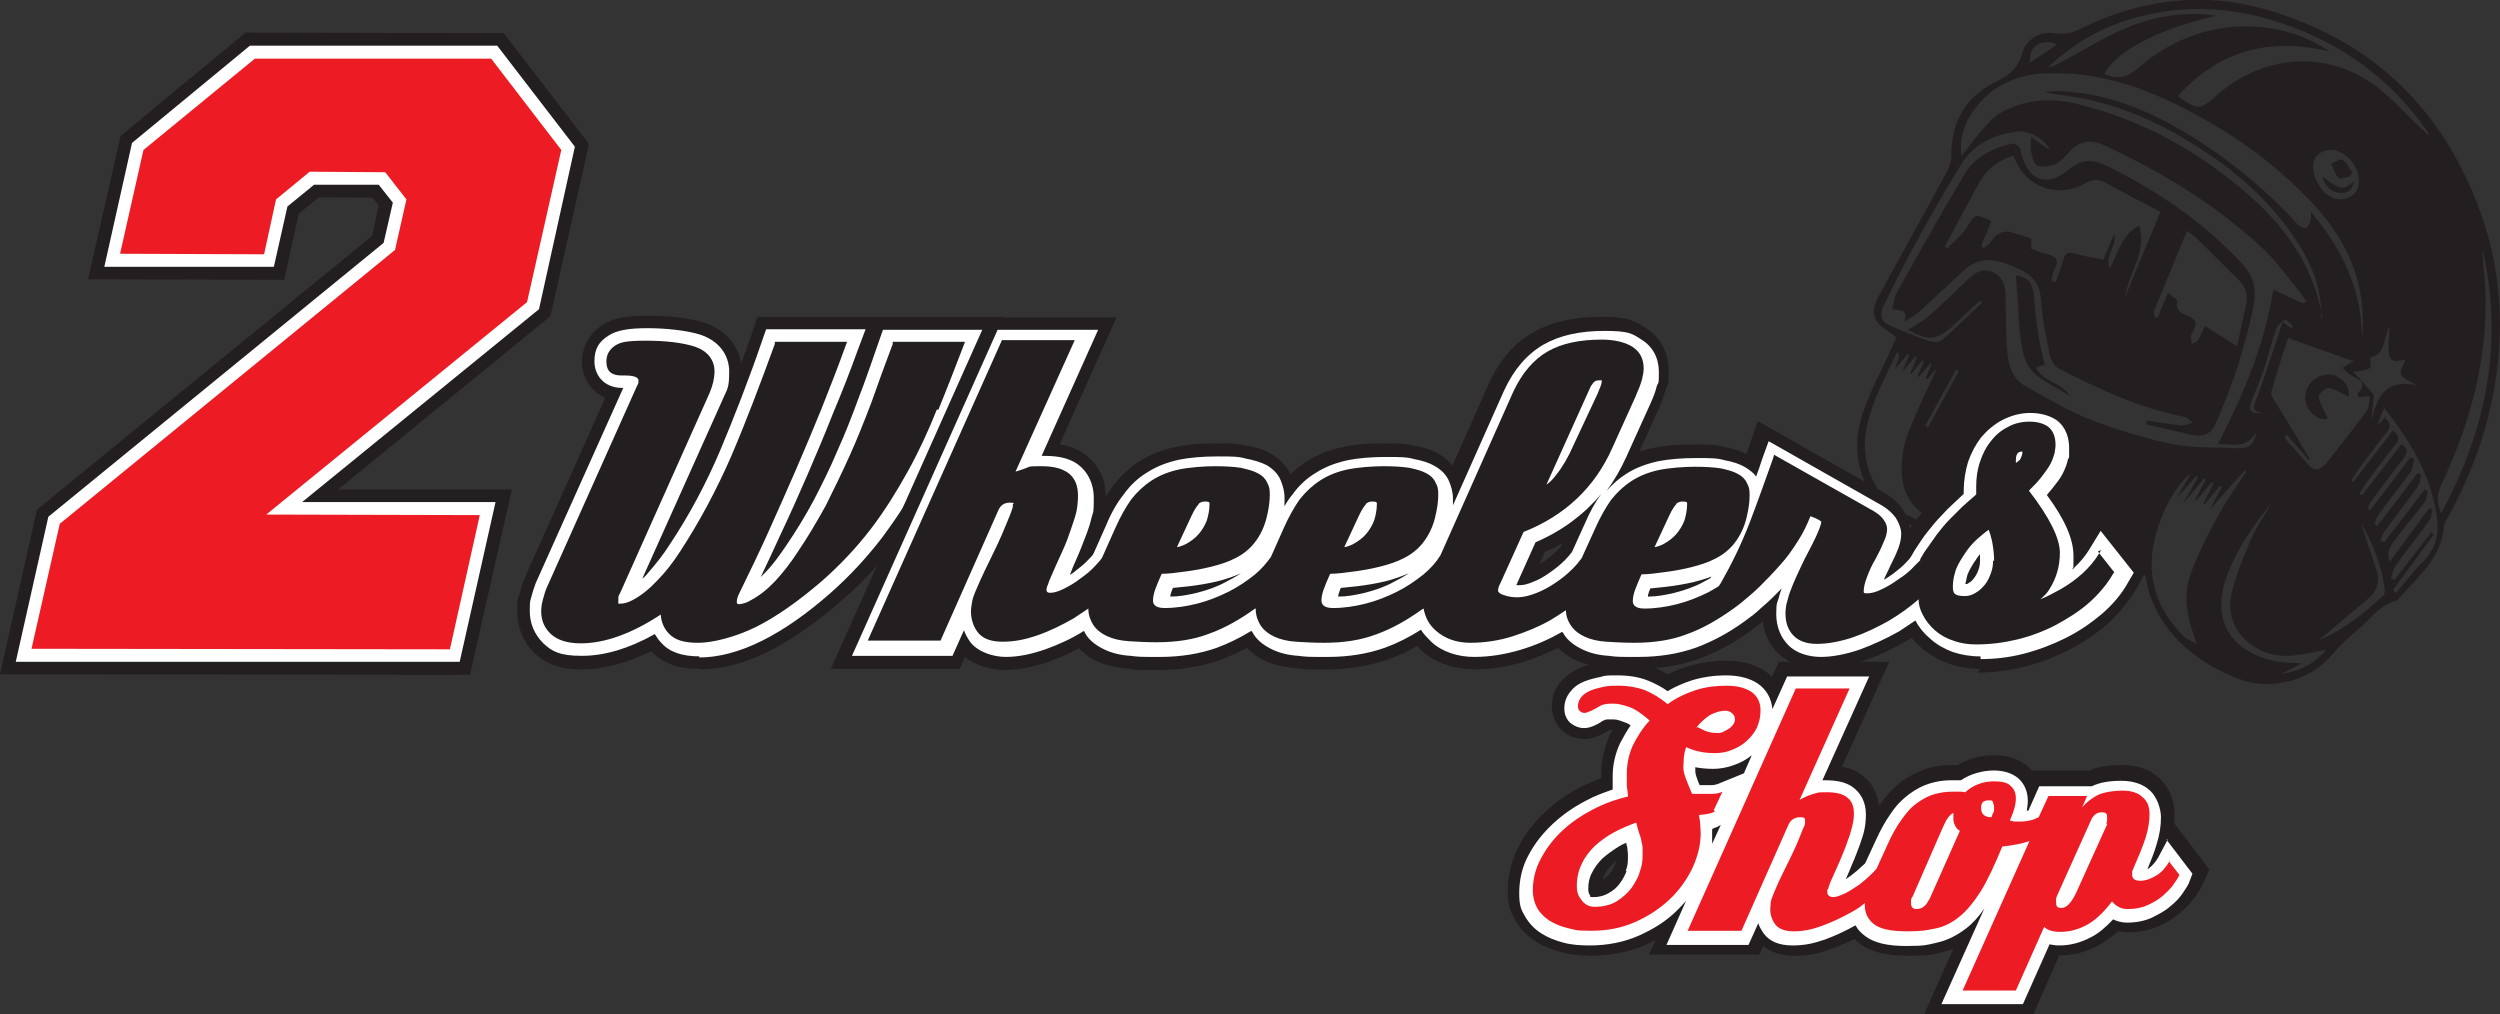
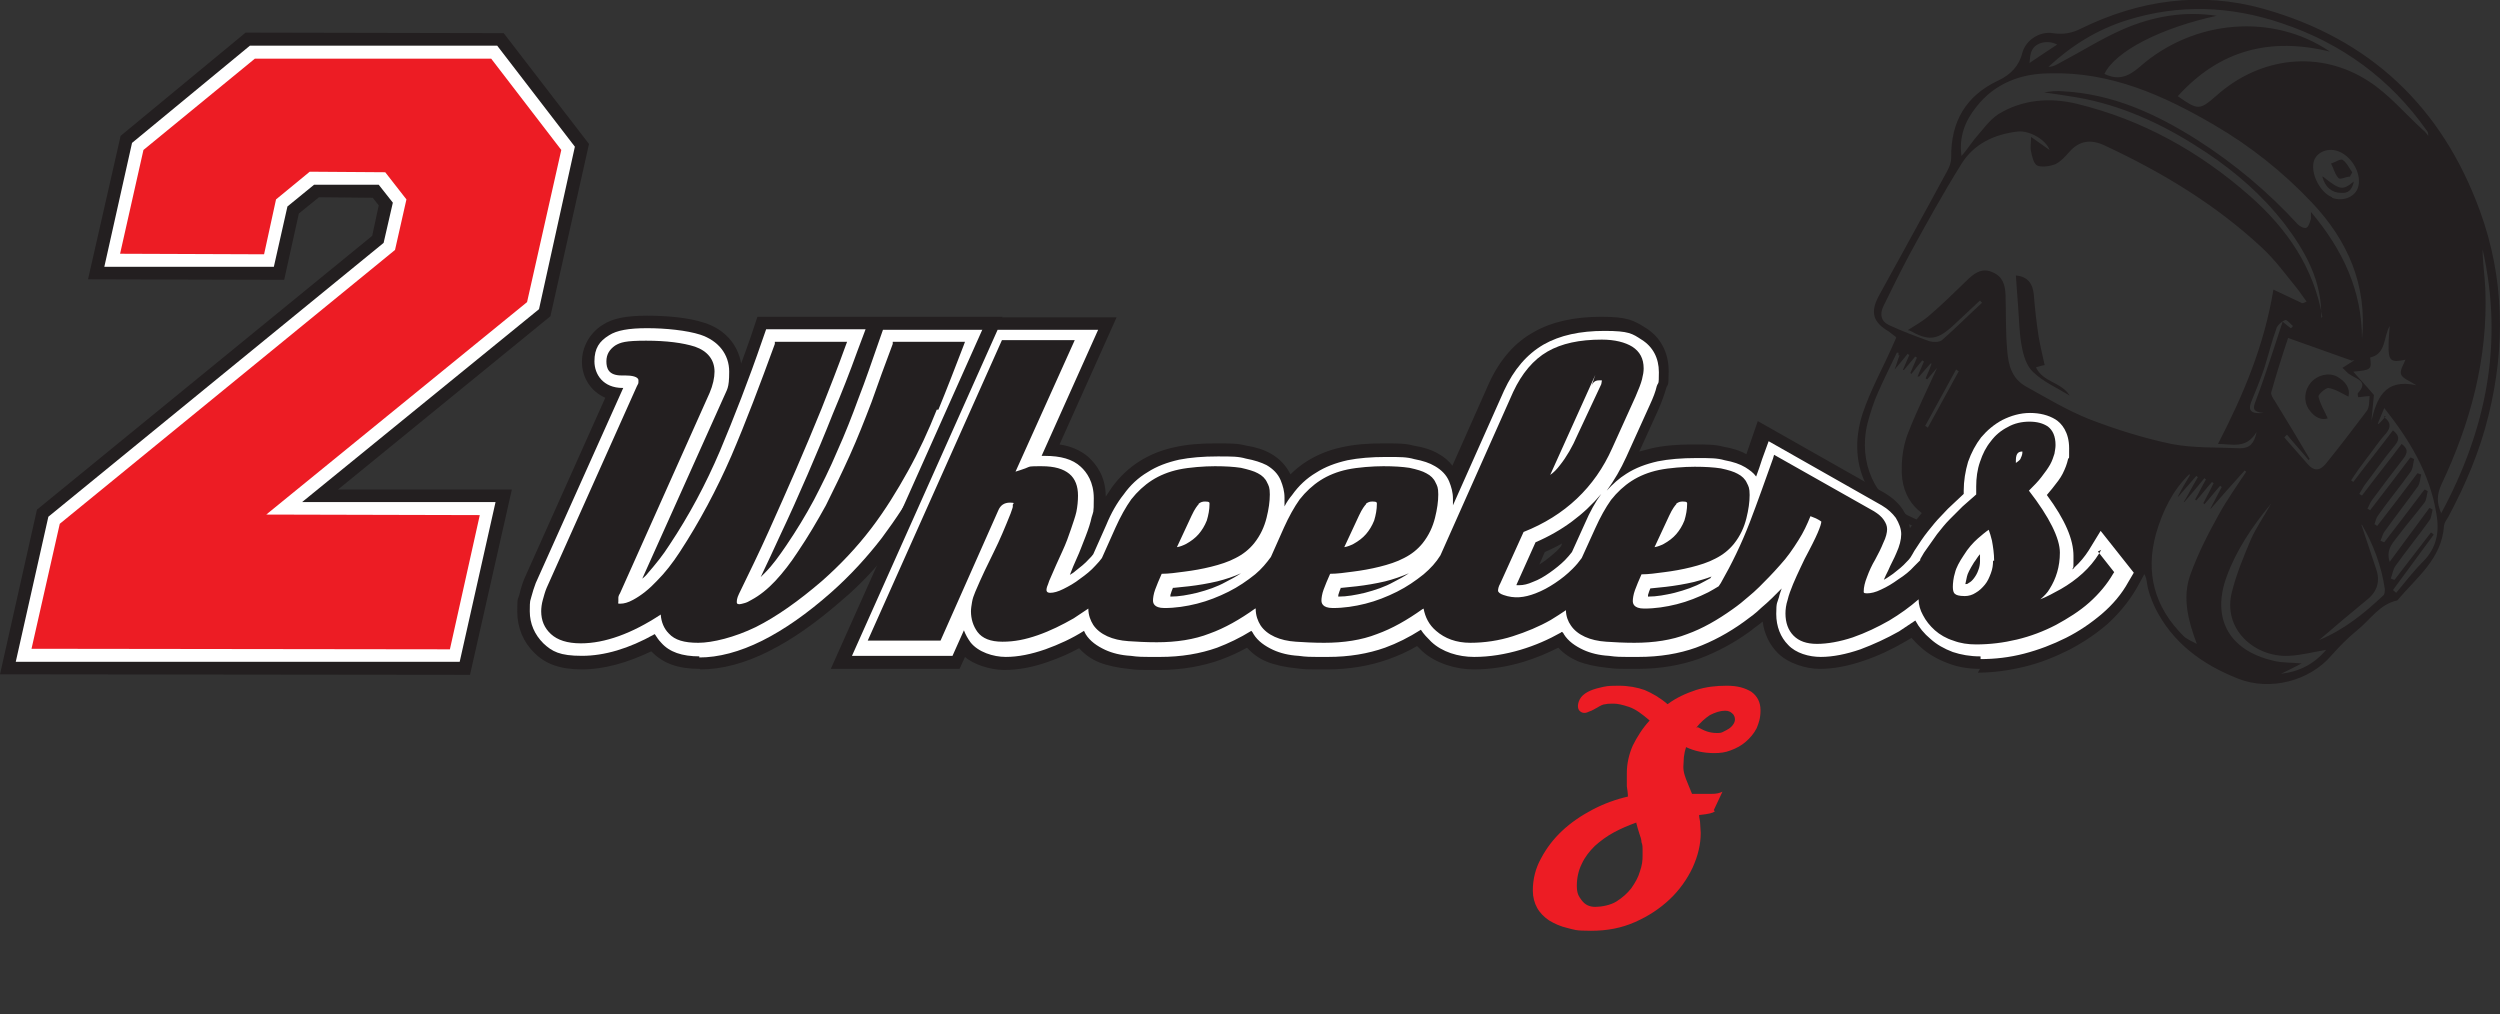
<svg xmlns="http://www.w3.org/2000/svg" id="Layer_1" version="1.1" viewBox="0 0 460.1 186.7">
  <rect x="0" y="0" width="460.1" height="186.7" fill="#333333" stroke="none" />
  <defs>
    <style>
      .st0, .st1 {
        fill: #231f20;
      }

      .st1 {
        fill-rule: evenodd;
      }

      .st2 {
        fill: #ed1c24;
      }

      .st3 {
        fill: #fff;
      }
    </style>
  </defs>
  <g>
    <path class="st1" d="M348.9,62c-.5-.4-.9-.7-1.3-1-2.9-1.7-3.4-3.5-1.9-6.4,4.2-7.7,8.5-15.4,12.7-23.2.4-.7.7-1.6.7-2.4-.1-6.6,2.7-11.4,8.7-14.2,2.3-1.1,3.8-2.7,4.4-5.1.6-2.3,3.2-4,5.6-3.6,1.9.3,3.6,0,5.3-.9,10.7-5.2,21.9-6.8,33.4-3.6,19.6,5.5,32.9,18,39.9,37.2,4.5,12.3,4.7,25,1.6,37.6-1.6,6.6-4.2,12.7-7.4,18.7-.3.5-.7,1-.8,1.6-.4,6.2-5.1,9.6-8.6,13.8-3.3.7-5,3.6-7.4,5.5-1.7,1.4-3.3,3-4.7,4.6-4.1,4.8-11.4,6.6-17.2,4.3-6.6-2.6-12.1-6.6-15.3-13.1-.7-1.5-1.3-3.1-1.5-4.7-.2-1.7-1.2-2.5-2.6-3.1-4.7-2.2-9.8-2.8-14.9-3.3-7.1-.8-14.3-1.2-21.3-2.6-12.2-2.6-16.7-12.2-13.5-22,1.5-4.5,3.9-8.7,5.8-13.1.1-.2.2-.5.4-.9h-.1ZM351.2,60.7c1.1-.7,2.5-1.5,3.6-2.4,2.6-2.2,5-4.6,7.5-7,1.3-1.2,2.6-2,4.4-1.2,1.9.8,2.3,2.3,2.4,4.1.1,3.4,0,6.8.3,10.2.2,2.7.8,5.2,3.4,6.7,3.8,2.1,7.6,4.4,11.6,6,4.9,1.9,10,3.5,15.2,4.6,4.1.8,8.5.6,12.7.8,1.7,0,2.6-.9,3-3-1.9,3.2-4.5,2.2-7.1,2.2,4.7-9.1,8.5-18.1,10.2-28.4,1.9.9,3.6,1.7,5.3,2.5.3,0,.5-.2.8-.3-.5-.7-1-1.4-1.5-2.1-2.2-2.7-4.2-5.5-6.8-7.9-8.5-7.9-18.3-13.8-28.8-18.7-2.5-1.2-4.7-1-6.6,1.2-.7.8-1.5,1.7-2.5,2.2-1,.4-2.4.6-3.3.3-.7-.3-1-1.6-1.2-2.6-.2-.7,0-1.5,0-2.7,1.3.9,2.4,1.7,3.4,2.4-.6-1.8-3.6-3.6-5.8-3.4-4.4.5-8.2,2.3-10.5,6.1-3.3,5.3-6.4,10.9-9.4,16.4-1.7,3.2-3.3,6.4-4.9,9.7-.7,1.5-.4,2.8,1.2,3.5,2.4,1.1,4.8,2,7.3,2.9.7.2,1.8.2,2.3-.2,2.5-2.2,4.9-4.6,7.4-6.9-.1,0-.3-.3-.4-.4-1.6,1.5-3.1,2.9-4.7,4.4-3.2,3-4.7,3.1-8.3,1.1h-.2ZM427.2,58.5c.2-6.8-3-12.4-6.9-17.5-4-5.1-8.8-9.3-14.2-12.9-6.9-4.6-14.2-8.2-22.4-9.9-2.5-.5-5-.8-7.5-1.2,1.2-.2,2.4-.3,3.5-.2,9.1.5,17,4.1,24.6,8.9,6.9,4.4,13.1,9.6,18.6,15.6.4.4,1.2.8,1.6.6.4-.2.6-1,.8-1.6v-1.3c5.9,7,9.4,14.5,9.4,23.4,1-9.9-2.6-18.1-9.2-25.1-5.3-5.6-11.3-10.4-18-14.3-9.4-5.5-19.1-9.8-30.2-9.5-5.3,0-10.2,1.8-13.6,6.2-2.1,2.6-3.2,5.6-2.7,9,.9-1,1.6-2.1,2.4-3.1,1.4-1.6,2.7-3.5,4.4-4.6,4.4-2.7,9.5-3.1,14.4-1.9,12,2.9,22.6,8.8,31.9,17,6.8,6,11.7,13.1,13.3,22.2l-.2.2ZM408,2.9c-10.2,2.2-18.7,6.5-20.7,10.7,2.5,1.2,4.3.6,6.5-1.3,10-8.8,24.6-9.9,35-2.8-11-2.7-20.3-.3-28,8.2,3.7,2.6,4,2.6,7,0,8.1-7.3,19.2-8.6,28.2-2.7,3.7,2.4,6.6,5.9,9.9,8.9.4.3.7.7,1,1.1,0-.5-.1-.8-.3-1-6.7-9.5-15.6-16-26.6-19.7-9.4-3.2-18.9-3.6-28.5-.6-5.5,1.7-10.3,4.7-14.5,8.6.9,0,1.7-.5,2.4-.9,3.8-2,7.4-4.3,11.3-6,5.5-2.4,11.3-3.4,17.2-2.5h.1ZM432.9,66.4c-4-1.4-7.8-2.8-11.8-4.2-1.2,3.6-2.2,6.8-3.1,10-.1.4.3,1.1.6,1.5,2.2,3.6,4.4,7.2,6.5,10.8,0,0-.2,0-.2.2-1.3-1.6-2.7-3.1-4-4.7-.2.2-.3.3-.5.5,1.4,1.6,2.9,3.3,4.3,4.9,1.1,1.3,2.2,1.3,3.3,0,2.6-3.2,5.1-6.5,7.6-9.8.5-.7.4-1.8.5-2.7-.9,0-1.5.2-2.1.2,0,0-.2-.7,0-.8,1.9-2.1-.2-2.5-1.4-3.3-.6-.3-1-.9-1.5-1.3.6-.4,1.1-.7,2.2-1.4h-.4ZM349.4,64.9c-.1,0-.2,0-.3,0-1.2,2.5-2.4,4.9-3.5,7.4-.8,1.8-1.4,3.7-1.9,5.6-1.8,7.3,1.5,14,7.3,16.9,3.9,2,8,2.8,12.3,3.4,9,1.3,18.3.1,27.2,3.1-3.8-1.9-7.9-2.4-12-2.8-6.3-.6-12.6-.9-18.8-1.8-6.4-.9-9.9-4.8-9.7-10.6,0-2.2.4-4.5,1.2-6.5,1.6-4.1,3.6-8.1,5.3-11.9-.5.6-1.1,1.3-1.8,2.1,0,0-.2,0-.3-.2.4-.9.8-1.8,1.1-2.7,0,0-.2,0-.2,0-.7.8-1.4,1.6-2.1,2.4,0,0-.2,0-.3,0,.4-.9.8-1.9,1.2-2.8-.1,0-.2,0-.3-.2-.7.8-1.4,1.7-2,2.5,0,0-.2,0-.2-.2.4-.9.8-1.9,1.2-2.8,0,0-.2,0-.3-.2-.7.8-1.4,1.7-2.1,2.5,0,0-.1,0-.2,0,.4-.9.8-1.9,1.2-2.8,0,0-.2,0-.3-.2-.7.9-1.4,1.7-2.4,2.9.4-1.1.6-1.9.9-2.6h-.2ZM402.9,87.3c-3.1,3-4.9,6.8-6.1,10.9-2,7.2-.3,13.5,5,18.8.7.7,1.6,1,2.5,1.5-1.6-4.3-2.7-8.5-1.2-12.7,1.4-3.9,3.3-7.6,5.3-11.2,1.5-2.7,3.3-5.2,5-7.8,0,0-.2-.1-.3-.2-2.1,2.3-4.2,4.7-6.2,7h-.1c.7-1.3,1.4-2.7,2.1-4-.1,0-.2-.1-.3-.2-1,1.1-1.9,2.3-2.9,3.4,0,0-.1-.1-.2-.2.6-1.2,1.3-2.4,1.9-3.7-.1,0-.2-.1-.3-.2-1,1.1-1.9,2.3-2.9,3.4,0,0-.2-.1-.2-.2.7-1.2,1.3-2.5,2-3.7-.1,0-.2-.1-.3-.2-1.2,1.5-2.4,2.9-3.7,4.4h-.1c.9-1.5,1.7-3.1,2.6-4.6-.1,0-.2-.2-.3-.2-1.1,1.3-2.2,2.5-3.3,3.8h-.1c.7-1.4,1.5-2.7,2.2-3.9v-.2ZM438.8,76.8c1.2.9,1.3,1.8.3,3-1.3,1.4-2.3,3-3.5,4.5-1,1.3-2,2.7-2.9,4.1.1.1.3.2.4.3,2.4-3.2,4.9-6.3,7.3-9.5,1.1.9,1.3,1.6.4,2.7-2,2.4-3.8,5-5.7,7.5-.3.5-.6,1-.9,1.5.2.1.3.2.5.3,2.4-3.2,4.9-6.3,7.3-9.5,1.2.9,1.1,1.6.4,2.6-2,2.6-4,5.2-5.9,7.8-.3.4-.5,1-.8,1.5.2.1.3.2.5.3,2.5-3.2,4.9-6.4,7.4-9.7.2,0,.5.2.7.3-.2.8-.2,1.8-.7,2.4-1.9,2.7-4,5.2-5.9,7.9-.4.5-.5,1.1-.7,1.7.2,0,.3.2.5.3,2.5-3.2,5-6.5,7.4-9.7.2,0,.4.2.7.2-.2.8-.2,1.6-.6,2.2-2,2.8-4.2,5.6-6.2,8.4-.3.4-.4,1-.7,1.6.2.1.4.2.7.3,2.5-3.2,4.9-6.4,7.4-9.7.2,0,.4.2.6.3-.2.7-.2,1.6-.6,2.1-1.5,2-3.1,3.8-4.6,5.8-1,1.4-2.6,2.7-1.8,5.1,2.4-3.3,4.9-6.6,7.3-9.9.2,0,.4.2.6.3-.2.7-.2,1.5-.6,2-2,2.8-4.2,5.5-6.2,8.3-.5.7-.6,1.6-.9,2.4.2,0,.4.2.7.2,2.2-2.9,4.5-5.8,6.7-8.7.2.1.3.2.5.4-2.5,3.4-5,6.8-7.5,10.2.2.2.4.3.6.5,1.6-1.9,3.1-3.9,4.9-5.7,2.5-2.5,3.1-5.4,2.5-8.8-1.2-7.5-5-13.7-9.6-19.5-.5,1.1-.8,2-1.2,2.9,0,0,.1,0,.2,0,.4-.4.8-.8,1.3-1.4h-.3ZM449.2,94.6c8.4-15.5,11.6-31.5,7.7-48.7,0,2.4.4,4.9.5,7.3.5,12.7-2.7,24.6-8.1,36-.8,1.8-.9,3.3,0,5.3h-.1ZM417.8,92.9c-3.3,4-6.2,8.3-8,13.2-2.7,7.3,0,13.5,8.6,15.5,1.5.4,3.1.3,5.2.5-1.6.8-2.7,1.4-3.8,1.9,3.4-.4,6.1-1.8,8.3-4.4-2.4.4-4.6,1-6.9,1.1-6.2.3-12.3-4.9-10.4-11.9.8-3.2,2.1-6.3,3.4-9.4,1-2.3,2.5-4.4,3.7-6.6h-.1ZM436.4,77.6c1-4.2,2.4-8,8.3-6.7-1.2-.8-2.5-1.2-2.8-2-.3-.7.5-1.9.8-2.7-2.7.6-3.2.2-3.1-2.8,0-1.1.1-2.1.2-3.4-1.2,2.1-.6,5.1-3.6,5.8.3,2.2.2,2.3-3.1,2.6,1.1,1.3,2.3,2.5,3.8,4.3-.1,1.2-.3,3.1-.5,5.1v-.2ZM429.2,36.4c1.8.7,4,0,4.7-1.7.9-2.3-.8-5.7-3.4-6.8-1.9-.8-4,0-4.6,1.6-.8,2.2,1,5.9,3.3,6.8h0ZM434.6,96.6c.9,2.7,1.8,5.4,2.7,8.1.8,2.3.2,4.2-1.7,5.7-2.9,2.4-5.8,4.8-8.8,7.4,4.6-1.9,8.3-4.9,11.8-8.2.3-.2.3-.8.3-1.2-.6-4.2-2.1-8.2-4.2-11.8h0ZM421.6,60.4c.1,0,.3-.3.4-.4-.5-.4-1.1-1.2-1.4-1.1-.6.2-1.3.8-1.6,1.4-.9,2.5-1.5,5-2.3,7.5-.7,2.1-1.6,4.2-2.4,6.2-.6,1.6,0,2.2,2.3,2-2.2-.2-1.9-1-1.5-2.1,1-2.6,1.9-5.3,2.8-8,.7-2.1,1.4-4.3,2.2-6.7.7.6,1.1.9,1.5,1.2ZM373.5,11.6c1.6-1.1,3.3-2.2,5.1-3.4-1.7-.9-3.9-.4-4.6,1-.4.7-.4,1.6-.5,2.5h0ZM354.3,78.4c.2,0,.3.2.5.3,1.9-3.5,3.8-6.9,5.7-10.4-.2,0-.3-.2-.5-.3-1.9,3.5-3.8,6.9-5.7,10.4Z" />
-     <path class="st1" d="M395.1,77.4c2.2.3,4.4.7,6.5.9.6,0,1.2-.3,1.9-.5-.5-.4-1-1-1.6-1.1-8.2-1.6-15.6-5.1-22.9-8.8-.9-.4-1.6-1.8-1.8-2.8-.7-3.3-1.4-6.7-1.6-10.1-.3-4.1-3.1-5.2-6.2-6.4-2.9-1.1-5.6-1.1-8,1.2-2.7,2.5-5.4,5-8.1,7.5-.7.7-1.7,1.1-2.8,1.9.8-2.7-1.1-1.8-2.3-2.4.3-.9.4-1.9.8-2.8,2.9-5.2,5.8-10.3,8.7-15.4,1.2-2.1,2.5-4.2,3.7-6.3,2-3.5,5.4-5.1,9.1-5.9.4,0,1.3.7,1.4,1.2.9,5.3,4.6,7.2,8.7,3.7,3-2.5,5.1-1.8,7.9-.4,9.1,4.6,17.3,10.2,24.2,17.7,2,2.2,2.6,4.5,2.1,7.4-1.5,7.6-3.9,14.9-7,21.9-.8,1.8-2.1,2.6-4.1,2.2-2.9-.7-5.8-1.3-8.7-2,0-.2,0-.4.1-.7h0ZM370.6,28.7c-.4,0-.7.2-1.1.3-2.7,1.1-4.5,3-5.8,5.6-1.9,3.6-3.9,7.2-5.8,10.8.2,0,.3.2.5.3,1.2-1.3,2.7-2.4,3.6-3.9,1.5-2.4,1.4-2.6,4.5-1.1-.6,1.5-1.3,3-1.9,4.6.2,0,.4.3.5.4.4-.4,1-.7,1.3-1.2q1.6-2.6,4.4-1.6c1,.4,2,.6,3,1,0,.7,0,1.3.1,1.9,1,.4,2,.8,2.9,1,1.7.4,2.2,1.2,1.3,2.8-.3.6-.4,1.4-.6,2.1.3,0,.5.2.8.2.5-1.4,1.1-2.8,1.5-4.3.3-1,.8-1.3,1.9-1,1.7.5,3.4.8,5.4,1.2.7-1.6,1.3-3.2,2-4.7.5,2.2-1.8,4-.8,6.3,1.5-2.9,2.2-6.2,5.4-7.9,1.5,4.9-2,8.8-2.6,13.2,2.1-5.2,4.3-10.3,6.5-15.7-3.6-1.9-6.9-3.6-10.2-5.4-1.2-.7-2.2-.6-3.4,0-5.2,3.1-11.4.9-13.4-4.9h0ZM405.8,60c2.1,1.3,3.8,2.4,5.9,3.7.6-2.5,1-4.9,1.6-7.2.5-2,.1-3.6-1.3-5-2.6-2.5-5.1-5.1-7.7-7.6-.6-.6-1.3-1-1.8-1.4-2.1,5.1-4.1,9.9-6.1,14.8-.1.3.1.7.2,1.1h.5c.6-1.4,1.2-2.8,1.9-4.5.8.7,1.8,1.2,1.7,1.5-.4,1.7.8,2.3,1.9,2.7,1.6.6,1.8,1.5,1,2.9-.2.3-.4.7-.4,1.1s.1.8.2,1.2c.4-.2.9-.3,1.1-.7.5-.8.8-1.6,1.3-2.6h0Z" />
    <path class="st1" d="M371,50.7c2.2.2,3.1,1.5,3.3,3.5.2,2.6.5,5.2.9,7.8.3,1.7.7,3.4,1.1,5.2-.3,0-.8.2-1.6.4,1.3,2.8,4.7,2.7,6.2,5.2-2.3-1.4-4.8-2.5-6.7-4.3-1.2-1.1-1.8-3-2.1-4.7-.5-2.5-.5-5.1-.7-7.6-.1-1.8-.3-3.6-.4-5.5h0Z" />
    <path class="st1" d="M432.2,73c-1.2-.6-2.4-1.4-3.7-1.6-.5,0-1.9,1.2-1.8,1.6.3,1.4,1.1,2.6,1.7,4-1.2.4-2.5-.2-3.5-1.7s-.8-3.5.4-4.9c1.2-1.4,3.3-1.9,4.8-1.1,1.6.9,2.5,2.2,2.1,3.7Z" />
    <path class="st1" d="M432.5,32.5c-.7,0-1.8.6-2.1.3-.7-.7-.9-1.8-1.4-2.7.7-.2,1.7-.9,2.1-.7.8.5,1.2,1.5,1.8,2.3-.1.3-.3.5-.4.8h0Z" />
    <path class="st1" d="M427.5,32.5c3.2,2.5,3.6,2.6,5.7.9-.3,1.5-1,2.2-2.3,2.1-1.8,0-3-1.1-3.5-3h0Z" />
  </g>
  <g>
    <path class="st0" d="M128.8,123.1c-4,0-6.8-1-8.9-3.2h-.1c-4.4,2.1-8.7,3.3-12.7,3.3s-6.7-1-8.7-3c-2.1-2-3.2-4.7-3.2-7.6s.1-2.1.4-3.2c.2-.9.5-1.9.9-2.9l14.9-33.3c-2.8-1.2-4.3-3.9-4.3-6.6s1.4-5.3,3.8-6.8c1.8-1.2,4.3-1.7,8.2-1.7s7.8.4,10.5,1.3c3.8,1.2,6.2,4,6.8,7.5.6-1.6,1.2-3.3,1.8-5l1.2-3.6h45.1l-2.6,7.1c-1.5,3.9-3,7.9-4.6,11.9s-3.5,8-5.6,11.8c-2.1,3.9-4.5,7.6-7.2,11.2-2.8,3.7-6,7.2-9.7,10.3-4.6,4-9,7.1-13.2,9.2-4.5,2.3-8.8,3.4-12.7,3.4h0Z" />
    <path class="st3" d="M128.8,120.8c-3.3,0-5.6-.8-7.1-2.5-.5-.5-.8-1-1.2-1.6-4.8,2.7-9.3,4-13.4,4s-5.5-.8-7.1-2.3c-1.6-1.6-2.5-3.6-2.5-5.9s.1-1.8.3-2.7c.2-.8.5-1.7.8-2.5l16.1-35.9h-.1c-3.6,0-5.2-2.5-5.2-4.9s.9-3.7,2.7-4.8c1.4-.9,3.6-1.3,7-1.3s7.3.4,9.8,1.2c3.3,1.1,5.3,3.6,5.3,6.8s-.4,3.2-1.1,4.9l-14.9,33.2c.4-.3.8-.7,1.1-1.1,1.3-1.5,2.7-3.2,3.9-5.1,3.6-5.4,6.7-11.2,9.3-17.3,2.6-6.2,5.3-13.1,7.8-20.4l.7-2h18.3l-1.5,4c-1.4,3.9-2.9,7.7-4.5,11.5-1.5,3.8-3.1,7.6-4.7,11.3-1.6,3.7-3.3,7.5-5.1,11.3-1.1,2.4-2.3,5-3.5,7.5l.8-.8c1.4-1.4,2.6-3.1,3.9-5,1.9-2.8,3.6-5.6,5.1-8.4,1.5-2.9,3-5.9,4.3-9,1.4-3.1,2.7-6.4,3.9-9.7,1.3-3.3,2.5-6.9,3.8-10.6l.7-2h18.4l-1.5,4c-1.4,3.9-3,7.9-4.6,11.8-1.6,4-3.4,7.9-5.5,11.6-2,3.8-4.4,7.4-7,10.9-2.7,3.5-5.8,6.9-9.3,10-4.4,3.9-8.7,6.9-12.7,8.9-4.2,2.1-8.1,3.1-11.6,3.1v-.2Z" />
    <path class="st0" d="M172.7,75.4c1.6-3.9,3.1-7.8,4.6-11.7l.3-.8h-13.3v.4c-1.4,3.7-2.7,7.3-3.9,10.7-1.3,3.4-2.6,6.7-4,9.8-1.4,3.1-2.9,6.2-4.4,9.2-1.6,2.9-3.3,5.8-5.2,8.6-1.3,2-2.7,3.8-4.1,5.3-1.4,1.5-2.9,2.7-4.4,3.5-.5.3-.9.5-1.3.6-.4.1-.7.2-.9.2-.5,0-.5-.2-.5-.4s0-.7.4-1.5c1.9-3.9,3.8-7.8,5.5-11.6s3.4-7.6,5-11.3,3.2-7.5,4.7-11.2c1.5-3.8,3-7.6,4.4-11.5l.3-.8h-13.3v.4c-2.7,7.4-5.3,14.3-8,20.6-2.7,6.2-5.9,12.2-9.5,17.7-1.3,2-2.7,3.8-4.2,5.3-1.4,1.5-2.9,2.7-4.4,3.5-.9.5-1.7.7-2.3.7s-.4,0-.4-.4v-.7c0-.2.1-.5.3-.8l16.5-36.9c.6-1.4.9-2.8.9-3.9,0-2.2-1.3-3.8-3.6-4.6-2.2-.7-5.2-1.1-9-1.1s-4.7.3-5.7.9c-1,.7-1.6,1.6-1.6,2.9s.4,2.6,2.8,2.6h.7c1.1,0,2.4.2,2.4.9s0,.5-.3,1.1l-16.6,37.1c-.3.7-.5,1.5-.7,2.2s-.3,1.5-.3,2.1c0,1.7.6,3.1,1.8,4.2,1.2,1.1,3,1.7,5.5,1.7,4.4,0,9.4-1.8,14.7-5.3.1,1.4.6,2.6,1.5,3.5,1.1,1.2,2.8,1.7,5.4,1.7s6.7-1,10.6-2.9c3.8-1.9,7.9-4.8,12.2-8.5,3.4-3,6.4-6.2,9-9.6,2.6-3.4,4.8-7,6.8-10.6,2-3.6,3.8-7.5,5.3-11.3h.3Z" />
    <path class="st0" d="M364.4,123.1c-2,0-4-.3-5.8-1-1.9-.7-3.5-1.6-4.9-2.8-.7-.6-1.3-1.2-1.9-1.9-.4.2-.8.5-1.2.7-2.4,1.4-4.9,2.6-7.6,3.5-2.9,1-5.6,1.5-8.1,1.5s-5.8-1-7.7-2.9c-1.5-1.5-2.5-3.5-2.8-5.8-.7.6-1.5,1.1-2.2,1.7-3,2.2-6.2,3.9-9.4,5.1-3.3,1.2-7.2,1.9-11.4,1.9s-3.9,0-5.6-.2c-2-.2-3.9-.6-5.4-1.2-1.4-.6-2.6-1.4-3.6-2.5-2,1-4.1,1.9-6.4,2.6-3,.9-6,1.4-9.2,1.4s-7-1.1-9.5-3.4c-.3-.3-.6-.6-.9-.9-1.7,1-3.5,1.8-5.2,2.4-3.3,1.2-7.2,1.9-11.4,1.9s-3.9,0-5.6-.2c-2-.2-3.9-.6-5.4-1.2-1.5-.6-2.7-1.5-3.7-2.6-1.6.9-3.2,1.6-4.8,2.2-3.3,1.2-7.2,1.9-11.4,1.9s-3.9,0-5.6-.2c-2-.2-3.9-.6-5.4-1.2-1.5-.6-2.7-1.5-3.7-2.6-1.8,1-3.7,1.8-5.7,2.5-2.8,1-5.5,1.5-8.1,1.5s-5.8-1.1-7.2-2.4l-1,2.2h-23.7l28.9-64.7h23.7l-10.5,23.4c2.1.3,3.9,1.1,5.3,2.3,1.4,1.3,3.2,3.5,3.2,7.3.4-.6.8-1.2,1.2-1.8,1.4-1.9,3.1-3.5,5-4.7s4.1-2.1,6.5-2.6c2.2-.5,4.7-.7,7.5-.7s4.1,0,5.6.4c1.9.3,3.4.8,4.6,1.5,1.6.9,2.8,2.2,3.6,3.8.9-.9,1.9-1.7,3-2.4,1.9-1.2,4.1-2.1,6.5-2.6,2.2-.5,4.7-.7,7.5-.7s4.1,0,5.6.4c1.9.3,3.4.8,4.6,1.5,1.1.6,1.9,1.3,2.6,2.2l6.7-15.1c2-4.4,4.8-7.6,8.3-9.5,3.3-1.9,7.5-2.8,12.4-2.8s6,.7,8.1,2c2.8,1.7,4.3,4.6,4.3,8s-.2,2.1-.5,3.3c-.3,1-.7,2.2-1.4,3.8l-3.5,7.7c.7-.2,1.5-.4,2.3-.6,2.2-.5,4.7-.7,7.5-.7s4.1,0,5.6.4c1.7.3,3.1.7,4.3,1.4l2.1-6.1,23.3,13.2c1.5.9,2.6,1.9,3.4,3.1.7,1.1,1.1,2.2,1.3,3.4.3-.4.5-.7.8-1,.8-1.1,1.6-2.1,2.5-3,.9-1,1.8-1.9,2.7-2.7.3-.2.5-.5.8-.7,0-1.9.4-3.8,1-5.6.7-2,1.6-3.8,2.8-5.3,1.3-1.6,2.8-2.8,4.6-3.8,1.9-1,4-1.5,6.2-1.5s4.3.5,6,1.6c1.3.9,3.6,3,3.6,7.3s0,1.6-.2,2.4c-.2,1.1-.6,2.2-1.3,3.4-.5.9-1.2,1.8-2,2.9,1.8,2.7,3.1,5.1,3.7,7.3l3-4.9,9.2,11.6-1.7,3.1c-1.4,2.4-3.2,4.6-5.4,6.6-2.1,1.8-4.5,3.4-7,4.7-2.6,1.3-5.3,2.4-8.2,3.1-2.9.7-5.8,1.1-8.6,1.1l.4-.7ZM283.3,103.9c.2-.1.4-.3.6-.4.9-.6,1.7-1.3,2.5-2,.3-.3.7-.7.9-1l.2-.5c-1,.6-2.1,1.1-3.2,1.6l-1,2.3h0Z" />
    <path class="st3" d="M364.4,120.8c-1.8,0-3.5-.3-5-.8-1.6-.6-3-1.4-4.1-2.4-1.2-1-2.1-2.1-2.8-3.4-1,.7-2,1.3-3,2-2.3,1.3-4.7,2.4-7.1,3.3-2.6.9-5.1,1.4-7.3,1.4s-4.6-.7-6-2.2c-1.4-1.4-2.2-3.4-2.2-5.7s.2-2,.5-3.1c.1-.5.3-1,.5-1.6-.6.6-1.2,1.2-1.7,1.7-.7.7-1.4,1.3-2.1,1.9-.9.9-2,1.7-3.1,2.5-2.9,2.1-5.9,3.7-8.9,4.8-3.1,1.1-6.6,1.7-10.6,1.7s-3.8,0-5.4-.2c-1.8-.1-3.4-.5-4.7-1.1-1.5-.7-2.8-1.6-3.6-2.9,0-.1-.2-.3-.3-.4,0,0-.2,0-.2.1-2.3,1.3-4.8,2.4-7.5,3.2s-5.6,1.3-8.5,1.3-5.9-.9-7.9-2.8c-.7-.7-1.4-1.4-1.9-2.2-2.2,1.4-4.4,2.5-6.6,3.3-3.1,1.1-6.6,1.7-10.5,1.7s-3.8,0-5.4-.2c-1.8-.1-3.4-.5-4.7-1.1-1.5-.7-2.8-1.6-3.6-2.9-.1-.2-.2-.4-.4-.6-2.1,1.3-4.2,2.3-6.3,3.1-3.1,1.1-6.6,1.7-10.5,1.7s-3.8,0-5.4-.2c-1.8-.1-3.4-.5-4.7-1.1-1.5-.7-2.8-1.6-3.6-2.9-.1-.2-.2-.4-.3-.6h0c-2.2,1.4-4.6,2.5-7.1,3.4-2.6.9-5,1.4-7.3,1.4s-5.1-.9-6.5-2.7c-.5-.7-.9-1.4-1.2-2.2l-2.1,4.7h-18.5l26.8-60h18.5l-10.4,23.2h.6c2.9,0,5.1.6,6.6,2,1.1,1,2.4,2.8,2.4,5.8s-.1,2.4-.4,3.5c-.2,1-.6,2.2-1.1,3.5-.5,1.2-1,2.7-1.7,4.2-.4.9-.8,1.8-1.2,2.9.3-.2.7-.4,1-.7.9-.7,1.8-1.4,2.5-2.2.3-.3.6-.6.8-.9l2.4-5.4c.9-2.2,2-4.1,3.2-5.6,1.2-1.7,2.7-3.1,4.4-4.1,1.7-1.1,3.6-1.8,5.8-2.3,2-.4,4.4-.6,7.1-.6s3.8,0,5.2.4c1.6.3,2.8.7,3.8,1.2,1.2.7,2.1,1.6,2.6,2.8.4,1,.7,2,.7,3.2v1.6c.4-.8.9-1.5,1.4-2.1,1.2-1.7,2.7-3.1,4.4-4.1,1.7-1.1,3.6-1.8,5.8-2.3,2-.4,4.4-.6,7.1-.6s3.8,0,5.2.4c1.6.3,2.8.7,3.8,1.3,1.2.7,2.1,1.6,2.6,2.8.4,1,.7,2,.7,3.2v1.2l9.4-21.1c1.8-3.9,4.2-6.7,7.3-8.5,3-1.7,6.7-2.5,11.2-2.5s5.1.5,6.8,1.6c2.1,1.3,3.2,3.4,3.2,6s-.1,1.7-.4,2.6c-.2.9-.6,2-1.3,3.5l-4.3,9.5c-1,2.2-2.2,4.3-3.6,6.2,1.1-1.2,2.3-2.3,3.6-3.1,1.7-1.1,3.6-1.8,5.8-2.3,2-.4,4.4-.6,7.1-.6s3.8,0,5.2.4c1.6.3,2.8.7,3.8,1.3.8.5,1.5,1,2,1.7.4-1.1.8-2.2,1.1-3.2l1.2-3.3,20.8,11.8c1.2.7,2,1.5,2.6,2.3.6,1,1,2,1,3s-.3,2.2-.9,3.5c-.4,1-1,2-1.5,3.2-.3.6-.6,1.2-.8,1.7.6-.3,1.1-.7,1.7-1.1.9-.7,1.8-1.4,2.5-2.2.3-.3.5-.5.7-.8h0c.3-.5.5-.8.7-1.2.9-1.4,1.7-2.6,2.5-3.6s1.6-2,2.4-2.8c.8-.9,1.7-1.8,2.6-2.6.5-.5,1-.9,1.6-1.5v-.6c0-1.8.3-3.6.8-5.3.6-1.7,1.4-3.2,2.4-4.5,1.1-1.3,2.4-2.4,3.9-3.2,1.6-.8,3.3-1.3,5.1-1.3s3.4.4,4.7,1.2c1.1.7,2.5,2.3,2.5,5.3s0,1.3-.2,2c-.2.9-.5,1.7-1,2.7-.4.8-1.1,1.7-1.9,2.7-.3.4-.7.8-1,1.2,3.4,4.6,4.9,8.2,4.9,11.2s0,1.7-.2,2.5c.2-.1.3-.3.4-.4,1-.9,1.9-2,2.6-3.1l2.2-3.6,6.1,7.7-1,1.7c-1.2,2.2-2.9,4.2-4.9,5.9s-4.2,3.2-6.6,4.4-5,2.2-7.7,2.9-5.4,1-8,1v-.5ZM246.8,108.1c-.2.5-.4,1-.5,1.4v.3c1.6,0,3.2-.3,4.9-.7,1.9-.5,3.7-1.1,5.3-2,1-.5,1.9-1,2.8-1.6-1.4.6-2.8,1.1-4.4,1.5-1.7.4-3.5.7-5.2.9-1,.1-2,.2-2.9.3h0ZM215.9,108.1c-.2.5-.4,1-.5,1.4v.3c1.6,0,3.2-.3,4.9-.7,1.9-.5,3.7-1.1,5.3-2,1-.5,1.9-1,2.8-1.6-1.3.6-2.8,1.1-4.4,1.5-1.7.4-3.5.7-5.2.9-1,.1-2,.2-2.9.3h0ZM303.8,108.1c-.2.5-.4,1-.5,1.4v.3c1.6,0,3.2-.3,4.9-.7,1.9-.5,3.7-1.1,5.3-2,.4-.2.9-.5,1.3-.7h0c0-.1.1-.2.2-.3-1,.4-2.1.7-3.2,1-1.7.4-3.5.7-5.2.9-1,.1-2,.2-2.9.3v-.2ZM279.1,107.7h.5c.8,0,1.6-.2,2.5-.6,1.1-.4,2.1-1,3.1-1.7s2-1.5,2.8-2.3c.5-.5.9-1,1.3-1.5l2.4-5.3c.9-2.1,1.9-3.9,3-5.4-3.2,3.8-7.2,6.8-12.1,8.9l-3.5,7.8h0ZM364.4,102c-.4.4-.7,1-1.1,1.5-.8,1.3-1.2,2.1-1.3,2.6-.1.5-.2.9-.3,1.4.2,0,.4,0,.6-.2.4-.2.7-.5,1-.9s.6-.9.8-1.5c.2-.5.3-1.1.3-1.6v-1.3Z" />
-     <path class="st0" d="M386.7,101.2l-.4.7c-.8,1.3-1.8,2.5-3,3.6s-2.6,2.1-4,2.9c-1.3.7-2.5,1.4-3.8,1.9.7-.6,1.3-1.2,1.7-1.9,1.2-1.9,1.9-4.1,1.9-6.7s-1.9-6.5-5.7-11.4c.9-.9,1.7-1.7,2.3-2.5.7-.9,1.2-1.6,1.6-2.3.4-.7.6-1.4.8-2,.1-.6.2-1.1.2-1.6,0-1.6-.5-2.7-1.4-3.4-.9-.6-2-.9-3.4-.9s-2.8.3-4,1c-1.2.6-2.3,1.5-3.1,2.6-.9,1.1-1.5,2.3-2,3.8-.5,1.4-.7,3-.7,4.5s0,.8,0,1v.5c-.9.8-1.7,1.5-2.5,2.2-.8.8-1.6,1.6-2.4,2.4-.8.8-1.5,1.7-2.3,2.7-.7,1-1.5,2.1-2.4,3.4-.2.4-.5.8-.7,1.2v.2c-.4.4-.7.7-1.1,1.1-.8.9-1.8,1.7-2.9,2.4-1.1.8-2.1,1.4-3.2,1.9-1,.5-1.9.7-2.6.7s-.6-.2-.6-.4c0-.7.2-1.6.6-2.6.4-1.1.9-2.2,1.5-3.2.6-1.1,1.1-2.1,1.5-3.1.5-1,.7-1.9.7-2.5s-.2-1.1-.6-1.7c-.4-.6-1-1.1-1.8-1.6l-18.4-10.4-.2.7c-1.4,3.9-2.8,7.9-4.3,11.8s-3.3,7.6-5.3,11.1c-.1.2-.3.4-.4.6-.7.4-1.3.8-1.9,1.1-1.8.9-3.8,1.7-5.8,2.2s-4,.8-6,.8-2.1-1-2.1-1.4.1-1.2.4-2,.7-1.8,1.2-2.9c1.3,0,2.7-.2,4.2-.4,1.6-.2,3.3-.5,4.9-.9s3.2-.9,4.5-1.6c1.4-.7,2.5-1.6,3.4-2.7,1.2-1.5,1.9-3.1,2.3-4.7.4-1.6.6-3,.6-4.3s-.2-1.6-.5-2.2c-.3-.7-.9-1.3-1.7-1.7-.7-.4-1.7-.7-3.1-1-1.3-.2-2.9-.3-4.8-.3s-4.7.2-6.6.6-3.6,1.1-5,2-2.7,2.1-3.8,3.5c-1,1.4-2,3.2-2.9,5.2l-2.5,5.5c-.5.7-1,1.3-1.7,2-1,1-2,1.8-3.2,2.6s-2.3,1.4-3.6,1.9c-2.1.8-3.9,1-5.9.3-.6-.2-1-.5-1-.8s.1-.8.4-1.3l4.3-9.5c7.6-3,13.1-8.2,16.3-15.4l4.3-9.5c.6-1.4,1-2.4,1.2-3.2.2-.8.3-1.4.3-2,0-1.8-.7-3.1-2.1-4-1.3-.8-3.2-1.3-5.6-1.3-4.1,0-7.4.7-10,2.2s-4.7,4-6.3,7.4l-13.4,30.1c-.8,1.3-1.8,2.4-3.1,3.5-1.5,1.2-3.1,2.3-4.9,3.2s-3.8,1.7-5.8,2.2-4,.8-6,.8-2.1-1-2.1-1.4.1-1.2.4-2,.7-1.8,1.2-2.9c1.3,0,2.7-.2,4.2-.4,1.6-.2,3.3-.5,4.9-.9s3.2-.9,4.5-1.6c1.4-.7,2.5-1.6,3.4-2.7,1.2-1.5,1.9-3.1,2.3-4.7.4-1.6.6-3,.6-4.3s-.2-1.6-.5-2.2c-.3-.7-.9-1.3-1.7-1.7-.7-.4-1.7-.7-3.1-1-1.3-.2-2.9-.3-4.8-.3s-4.7.2-6.6.6-3.6,1.1-5,2c-1.4.9-2.7,2.1-3.8,3.5-1,1.4-2,3.2-2.9,5.2l-2.4,5.4c-.8,1.1-1.7,2.2-2.9,3.2-1.5,1.2-3.1,2.3-4.9,3.2s-3.8,1.7-5.8,2.2-4,.8-6,.8-2.1-1-2.1-1.4.1-1.2.4-2,.7-1.8,1.2-2.9c1.3,0,2.7-.2,4.2-.4,1.6-.2,3.3-.5,4.9-.9s3.2-.9,4.5-1.6c1.4-.7,2.5-1.6,3.4-2.7,1.2-1.5,1.9-3.1,2.3-4.7.4-1.6.6-3,.6-4.3s-.2-1.6-.5-2.2c-.3-.7-.9-1.3-1.7-1.7-.7-.4-1.8-.7-3.1-1-1.3-.2-2.9-.3-4.8-.3s-4.7.2-6.6.6-3.6,1.1-5,2-2.7,2.1-3.8,3.5c-1,1.4-2,3.2-2.9,5.2l-2.5,5.6c-.3.4-.7.9-1.2,1.4-.8.9-1.8,1.7-2.8,2.4-1,.8-2.1,1.4-3.1,1.9s-1.8.7-2.4.7-.7-.3-.7-.5,0-.2.1-.6c.1-.3.3-.7.4-1.1.9-2.1,1.7-3.9,2.4-5.4s1.2-2.9,1.6-4.1c.4-1.2.8-2.3,1-3.2.2-1,.3-2,.3-3,0-1.7-.5-3.1-1.6-4-1.1-.9-2.7-1.4-5.1-1.4s-2,0-3,.4c-.6.2-1.1.4-1.8.6l10.9-24.2h-13.4l-24.7,55.3h13.4l10.6-23.9c.4-1,1.1-1.5,2.2-1.5s.5.2.5.4v.4s-.1.4-.4,1.2c-1,2.5-2,4.9-3.1,7.1-1.1,2.2-2.3,4.7-3.4,7.3-.3.7-.5,1.3-.6,1.9-.1.6-.2,1.2-.2,1.7,0,1.4.4,2.7,1.2,3.8.9,1.2,2.4,1.8,4.6,1.8s4.2-.4,6.5-1.2,4.5-1.9,6.6-3.1c.9-.6,1.8-1.2,2.7-1.8,0,1.2.4,2.2.9,3,.6.9,1.5,1.6,2.6,2.1s2.4.8,3.9.9c1.5.1,3.2.2,5.2.2,3.6,0,6.9-.5,9.7-1.6,2.8-1,5.6-2.6,8.4-4.6h.1c0,1.3.4,2.3.9,3.1.6.9,1.5,1.6,2.6,2.1s2.4.8,3.9.9c1.5.1,3.2.2,5.2.2,3.6,0,6.9-.5,9.7-1.6,2.8-1,5.6-2.6,8.4-4.6,0,0,.1,0,.2-.1.3,1.6,1,3,2.3,4.1,1.6,1.4,3.7,2.2,6.3,2.2s5.3-.4,7.8-1.2,4.9-1.8,7-3c1-.6,1.9-1.2,2.8-1.8,0,1.1.4,2.1.9,2.8.6.9,1.5,1.6,2.6,2.1s2.4.8,3.9.9c1.5.1,3.2.2,5.2.2,3.6,0,6.9-.5,9.7-1.6,2.8-1,5.6-2.6,8.4-4.6,1-.7,2-1.5,2.9-2.3.6-.5,1.3-1.1,2-1.8,1.1-1.1,2.4-2.4,3.8-4,1.3-1.4,2.4-3,3.4-4.6.9-1.4,1.6-2.9,2.2-4.4l1,.4c.8.4,1,.6,1,.6,0,0,0,.4-.4,1.4-.3.8-.9,2.1-1.9,4-.5.9-1,1.9-1.5,3s-1,2.1-1.4,3.1-.8,2-1,2.9c-.3.9-.4,1.8-.4,2.5,0,1.7.5,3.1,1.5,4.1s2.4,1.5,4.3,1.5,4.2-.4,6.6-1.2c2.3-.8,4.6-1.9,6.7-3.1,2-1.2,3.8-2.5,5.4-3.9,0,1,.3,2,.8,2.9.5,1,1.3,2,2.2,2.8.9.8,2.1,1.5,3.4,1.9,1.3.5,2.7.7,4.2.7,2.5,0,5-.3,7.5-.9,2.5-.6,4.9-1.5,7.2-2.7,2.2-1.2,4.3-2.5,6.1-4.1,1.8-1.6,3.3-3.4,4.4-5.3l.2-.3-3-3.8.6-.3ZM372.2,83.2h0c0,.4-.1.7-.3,1.1,0,.2-.3.5-.9.9v-.5c0-1.4.6-1.6,1.2-1.6h0ZM366.8,103.2c0,.8-.1,1.5-.4,2.3s-.6,1.5-1.1,2.1-1,1.1-1.7,1.5c-.6.4-1.3.6-2,.6-1.1,0-1.6-.2-1.8-.4-.3-.2-.4-.7-.4-1.3s.1-1.7.4-2.6c.2-.9.8-2,1.6-3.2.8-1.3,1.7-2.3,2.6-3.1.7-.6,1.4-1.2,2-1.6.2.5.4,1.2.6,2,.2,1.1.4,2.4.4,3.7h-.2ZM308.5,92.7c.4-.3.7-.4,1.2-.4.8,0,.8.2.8.4,0,1.1-.2,2.1-.5,3.1-.4,1-.9,1.8-1.5,2.5s-1.4,1.3-2.3,1.8c-.6.3-1.1.5-1.7.6l2.7-5.8c.6-1.3,1.1-1.9,1.3-2.1h0ZM292.9,71c.3-.7.7-1,1.4-1s.5,0,.5,0,0,.3-.1.7c-.1.4-.4,1-.7,1.8l-4.4,9.4c-.9,2.1-2,4-3.2,5.5-.6.8-1.2,1.4-1.8,1.8l8.3-18.4h0ZM251.4,92.7c.4-.3.7-.4,1.2-.4.8,0,.8.2.8.4,0,1.1-.2,2.1-.5,3.1-.4,1-.9,1.8-1.5,2.5s-1.4,1.3-2.3,1.8c-.6.3-1.1.5-1.7.6l2.7-5.8c.6-1.3,1.1-1.9,1.3-2.1h0ZM220.6,92.7c.4-.3.7-.4,1.2-.4.8,0,.8.2.8.4,0,1.1-.2,2.1-.5,3.1-.4,1-.9,1.8-1.5,2.5s-1.4,1.3-2.3,1.8c-.6.3-1.1.5-1.7.6l2.7-5.8c.6-1.3,1.1-1.9,1.3-2.1h0Z" />
+     <path class="st0" d="M386.7,101.2l-.4.7c-.8,1.3-1.8,2.5-3,3.6s-2.6,2.1-4,2.9c-1.3.7-2.5,1.4-3.8,1.9.7-.6,1.3-1.2,1.7-1.9,1.2-1.9,1.9-4.1,1.9-6.7s-1.9-6.5-5.7-11.4c.9-.9,1.7-1.7,2.3-2.5.7-.9,1.2-1.6,1.6-2.3.4-.7.6-1.4.8-2,.1-.6.2-1.1.2-1.6,0-1.6-.5-2.7-1.4-3.4-.9-.6-2-.9-3.4-.9s-2.8.3-4,1c-1.2.6-2.3,1.5-3.1,2.6-.9,1.1-1.5,2.3-2,3.8-.5,1.4-.7,3-.7,4.5s0,.8,0,1v.5c-.9.8-1.7,1.5-2.5,2.2-.8.8-1.6,1.6-2.4,2.4-.8.8-1.5,1.7-2.3,2.7-.7,1-1.5,2.1-2.4,3.4-.2.4-.5.8-.7,1.2v.2c-.4.4-.7.7-1.1,1.1-.8.9-1.8,1.7-2.9,2.4-1.1.8-2.1,1.4-3.2,1.9-1,.5-1.9.7-2.6.7s-.6-.2-.6-.4c0-.7.2-1.6.6-2.6.4-1.1.9-2.2,1.5-3.2.6-1.1,1.1-2.1,1.5-3.1.5-1,.7-1.9.7-2.5s-.2-1.1-.6-1.7c-.4-.6-1-1.1-1.8-1.6l-18.4-10.4-.2.7c-1.4,3.9-2.8,7.9-4.3,11.8s-3.3,7.6-5.3,11.1c-.1.2-.3.4-.4.6-.7.4-1.3.8-1.9,1.1-1.8.9-3.8,1.7-5.8,2.2s-4,.8-6,.8-2.1-1-2.1-1.4.1-1.2.4-2,.7-1.8,1.2-2.9c1.3,0,2.7-.2,4.2-.4,1.6-.2,3.3-.5,4.9-.9s3.2-.9,4.5-1.6c1.4-.7,2.5-1.6,3.4-2.7,1.2-1.5,1.9-3.1,2.3-4.7.4-1.6.6-3,.6-4.3s-.2-1.6-.5-2.2c-.3-.7-.9-1.3-1.7-1.7-.7-.4-1.7-.7-3.1-1-1.3-.2-2.9-.3-4.8-.3s-4.7.2-6.6.6-3.6,1.1-5,2-2.7,2.1-3.8,3.5c-1,1.4-2,3.2-2.9,5.2l-2.5,5.5c-.5.7-1,1.3-1.7,2-1,1-2,1.8-3.2,2.6s-2.3,1.4-3.6,1.9c-2.1.8-3.9,1-5.9.3-.6-.2-1-.5-1-.8s.1-.8.4-1.3l4.3-9.5c7.6-3,13.1-8.2,16.3-15.4l4.3-9.5c.6-1.4,1-2.4,1.2-3.2.2-.8.3-1.4.3-2,0-1.8-.7-3.1-2.1-4-1.3-.8-3.2-1.3-5.6-1.3-4.1,0-7.4.7-10,2.2s-4.7,4-6.3,7.4l-13.4,30.1c-.8,1.3-1.8,2.4-3.1,3.5-1.5,1.2-3.1,2.3-4.9,3.2s-3.8,1.7-5.8,2.2-4,.8-6,.8-2.1-1-2.1-1.4.1-1.2.4-2,.7-1.8,1.2-2.9c1.3,0,2.7-.2,4.2-.4,1.6-.2,3.3-.5,4.9-.9s3.2-.9,4.5-1.6c1.4-.7,2.5-1.6,3.4-2.7,1.2-1.5,1.9-3.1,2.3-4.7.4-1.6.6-3,.6-4.3s-.2-1.6-.5-2.2c-.3-.7-.9-1.3-1.7-1.7-.7-.4-1.7-.7-3.1-1-1.3-.2-2.9-.3-4.8-.3s-4.7.2-6.6.6-3.6,1.1-5,2c-1.4.9-2.7,2.1-3.8,3.5-1,1.4-2,3.2-2.9,5.2l-2.4,5.4c-.8,1.1-1.7,2.2-2.9,3.2-1.5,1.2-3.1,2.3-4.9,3.2s-3.8,1.7-5.8,2.2-4,.8-6,.8-2.1-1-2.1-1.4.1-1.2.4-2,.7-1.8,1.2-2.9c1.3,0,2.7-.2,4.2-.4,1.6-.2,3.3-.5,4.9-.9s3.2-.9,4.5-1.6c1.4-.7,2.5-1.6,3.4-2.7,1.2-1.5,1.9-3.1,2.3-4.7.4-1.6.6-3,.6-4.3s-.2-1.6-.5-2.2c-.3-.7-.9-1.3-1.7-1.7-.7-.4-1.8-.7-3.1-1-1.3-.2-2.9-.3-4.8-.3s-4.7.2-6.6.6-3.6,1.1-5,2-2.7,2.1-3.8,3.5c-1,1.4-2,3.2-2.9,5.2l-2.5,5.6c-.3.4-.7.9-1.2,1.4-.8.9-1.8,1.7-2.8,2.4-1,.8-2.1,1.4-3.1,1.9s-1.8.7-2.4.7-.7-.3-.7-.5,0-.2.1-.6c.1-.3.3-.7.4-1.1.9-2.1,1.7-3.9,2.4-5.4s1.2-2.9,1.6-4.1c.4-1.2.8-2.3,1-3.2.2-1,.3-2,.3-3,0-1.7-.5-3.1-1.6-4-1.1-.9-2.7-1.4-5.1-1.4s-2,0-3,.4c-.6.2-1.1.4-1.8.6l10.9-24.2h-13.4l-24.7,55.3h13.4l10.6-23.9c.4-1,1.1-1.5,2.2-1.5s.5.2.5.4v.4s-.1.4-.4,1.2c-1,2.5-2,4.9-3.1,7.1-1.1,2.2-2.3,4.7-3.4,7.3-.3.7-.5,1.3-.6,1.9-.1.6-.2,1.2-.2,1.7,0,1.4.4,2.7,1.2,3.8.9,1.2,2.4,1.8,4.6,1.8s4.2-.4,6.5-1.2,4.5-1.9,6.6-3.1c.9-.6,1.8-1.2,2.7-1.8,0,1.2.4,2.2.9,3,.6.9,1.5,1.6,2.6,2.1s2.4.8,3.9.9c1.5.1,3.2.2,5.2.2,3.6,0,6.9-.5,9.7-1.6,2.8-1,5.6-2.6,8.4-4.6h.1c0,1.3.4,2.3.9,3.1.6.9,1.5,1.6,2.6,2.1s2.4.8,3.9.9c1.5.1,3.2.2,5.2.2,3.6,0,6.9-.5,9.7-1.6,2.8-1,5.6-2.6,8.4-4.6,0,0,.1,0,.2-.1.3,1.6,1,3,2.3,4.1,1.6,1.4,3.7,2.2,6.3,2.2s5.3-.4,7.8-1.2,4.9-1.8,7-3c1-.6,1.9-1.2,2.8-1.8,0,1.1.4,2.1.9,2.8.6.9,1.5,1.6,2.6,2.1s2.4.8,3.9.9c1.5.1,3.2.2,5.2.2,3.6,0,6.9-.5,9.7-1.6,2.8-1,5.6-2.6,8.4-4.6,1-.7,2-1.5,2.9-2.3.6-.5,1.3-1.1,2-1.8,1.1-1.1,2.4-2.4,3.8-4,1.3-1.4,2.4-3,3.4-4.6.9-1.4,1.6-2.9,2.2-4.4l1,.4c.8.4,1,.6,1,.6,0,0,0,.4-.4,1.4-.3.8-.9,2.1-1.9,4-.5.9-1,1.9-1.5,3s-1,2.1-1.4,3.1-.8,2-1,2.9c-.3.9-.4,1.8-.4,2.5,0,1.7.5,3.1,1.5,4.1s2.4,1.5,4.3,1.5,4.2-.4,6.6-1.2c2.3-.8,4.6-1.9,6.7-3.1,2-1.2,3.8-2.5,5.4-3.9,0,1,.3,2,.8,2.9.5,1,1.3,2,2.2,2.8.9.8,2.1,1.5,3.4,1.9,1.3.5,2.7.7,4.2.7,2.5,0,5-.3,7.5-.9,2.5-.6,4.9-1.5,7.2-2.7,2.2-1.2,4.3-2.5,6.1-4.1,1.8-1.6,3.3-3.4,4.4-5.3l.2-.3-3-3.8.6-.3ZM372.2,83.2h0c0,.4-.1.7-.3,1.1,0,.2-.3.5-.9.9v-.5c0-1.4.6-1.6,1.2-1.6h0ZM366.8,103.2c0,.8-.1,1.5-.4,2.3s-.6,1.5-1.1,2.1-1,1.1-1.7,1.5c-.6.4-1.3.6-2,.6-1.1,0-1.6-.2-1.8-.4-.3-.2-.4-.7-.4-1.3s.1-1.7.4-2.6c.2-.9.8-2,1.6-3.2.8-1.3,1.7-2.3,2.6-3.1.7-.6,1.4-1.2,2-1.6.2.5.4,1.2.6,2,.2,1.1.4,2.4.4,3.7h-.2ZM308.5,92.7c.4-.3.7-.4,1.2-.4.8,0,.8.2.8.4,0,1.1-.2,2.1-.5,3.1-.4,1-.9,1.8-1.5,2.5s-1.4,1.3-2.3,1.8c-.6.3-1.1.5-1.7.6l2.7-5.8c.6-1.3,1.1-1.9,1.3-2.1h0ZM292.9,71c.3-.7.7-1,1.4-1s.5,0,.5,0,0,.3-.1.7l-4.4,9.4c-.9,2.1-2,4-3.2,5.5-.6.8-1.2,1.4-1.8,1.8l8.3-18.4h0ZM251.4,92.7c.4-.3.7-.4,1.2-.4.8,0,.8.2.8.4,0,1.1-.2,2.1-.5,3.1-.4,1-.9,1.8-1.5,2.5s-1.4,1.3-2.3,1.8c-.6.3-1.1.5-1.7.6l2.7-5.8c.6-1.3,1.1-1.9,1.3-2.1h0ZM220.6,92.7c.4-.3.7-.4,1.2-.4.8,0,.8.2.8.4,0,1.1-.2,2.1-.5,3.1-.4,1-.9,1.8-1.5,2.5s-1.4,1.3-2.3,1.8c-.6.3-1.1.5-1.7.6l2.7-5.8c.6-1.3,1.1-1.9,1.3-2.1h0Z" />
  </g>
  <polygon class="st0" points="0 124.1 6.8 93.8 68.5 43.4 69.7 37.8 68.6 36.4 58.7 36.3 55 39.3 52.3 51.5 16.2 51.4 22.2 25 45.2 6 92.7 6.1 108.4 26.5 101.3 58.2 62.2 90.1 94.2 90.1 86.5 124.2 0 124.1" />
  <polygon class="st3" points="2.9 121.8 8.9 95.1 70.6 44.7 72.3 37.3 69.7 34 57.8 34 52.9 38 50.4 49.1 19.2 49.1 24.3 26.3 46 8.4 91.5 8.4 105.8 27 99.2 56.9 55.6 92.4 91.2 92.4 84.6 121.8 2.9 121.8" />
  <polygon class="st2" points="5.8 119.4 11 96.4 72.7 46 74.8 36.7 70.9 31.7 57 31.6 50.8 36.7 48.6 46.8 22.1 46.7 26.4 27.6 46.9 10.8 90.4 10.8 103.3 27.6 97 55.6 49 94.7 88.3 94.8 82.8 119.5 5.8 119.4" />
-   <path class="st0" d="M400.1,151.6c0-.6.1-1.2.1-1.8,0-2.6-1-4.9-2.8-6.6-1.7-1.6-4-2.4-6.9-2.4s-4.3.3-5.9,1h-10.7c-.2-.3-.5-.6-.8-.8-1.5-1.3-3.6-2-6.1-2s-4.7.6-6.7,1.8h-1.1c-1.6,0-3.2.2-4.7.7-1.6.5-3.1,1.3-4.5,2.3-1.3,1-2.6,2.3-3.8,4-.1.2-.3.4-.4.5-.3-2.7-1.6-4.4-2.7-5.3-1.1-1-2.4-1.6-4.1-1.9l8.7-19.3h-20.3l-1.3,2.8c-.4-.4-.8-.8-1.3-1.1-1.9-1.3-4.3-1.9-7.1-1.9s-4.7.4-7,1c-1.3.4-2.5.9-3.7,1.5-.9-.5-1.8-1-2.7-1.3-2-.8-4.2-1.2-6.5-1.2s-2.4.1-3.6.3c-1.3.2-2.4.6-3.4,1-1.3.6-2.5,1.4-3.4,2.4-1.2,1.3-1.8,3-1.8,4.7s.8,3.6,2.2,4.7c1.1.9,2.4,1.3,3.8,1.3s2-.3,3.1-.8c.4-.2.9-.5,1.5-.8.2,0,.3-.1.3-.1h.3c-.2.3-.3.6-.5.9-1,2.3-1.6,4.6-1.6,7.1s0,.6,0,.9c-1.3.5-2.5,1-3.7,1.6-2.5,1.3-4.7,2.8-6.6,4.6-2,1.9-3.7,4-4.9,6.4-1.3,2.5-2,5.3-2,8.1s.5,3.9,1.4,5.5,2.2,2.9,3.8,3.9c1.4.9,3,1.5,4.8,2,1.7.4,3.5.6,5.4.6,3.6,0,6.9-.7,10-2l1.8-.9-1.2,2.7h20.3l.7-1.6c1.2,1,3.1,1.8,5.8,1.8s4.4-.4,6.8-1.3c1.4-.5,2.8-1.1,4.2-1.8.3.3.6.6,1,.9,2,1.5,4.9,2.2,8.9,2.2s4.2-.2,6.1-.6c.7-.2,1.5-.4,2.2-.7l-5.4,12.1h20.1l4.8-10.9h.3c2.4,0,4.7-.6,6.9-1.8,1.2-.7,2.4-1.5,3.6-2.6.6.1,1.3.2,1.9.2,2,0,3.8-.4,5.5-1.1,1.4-.6,2.7-1.4,3.8-2.3,1.1-.9,2.1-1.9,2.9-3,.7-1,1.3-1.9,1.6-2.7l1.1-2.5-6.4-8.4h0ZM297.3,158.9c-.2.6-.5,1.2-.9,1.7-.3.5-.8.9-1.4,1.2,0-.3.2-.6.3-.8.3-.7.8-1.3,1.4-1.9.2-.2.4-.4.7-.6,0,.1,0,.3-.1.4h0Z" />
-   <path class="st3" d="M398.9,154.6l-1.7,3.2c-.5.9-1.1,1.5-1.7,2,0,0-.2.1-.3.2.7-1.7,1.3-3.2,1.7-4.6.6-1.9.8-3.5.8-5s-.7-3.7-2-4.9-3.1-1.8-5.3-1.8-4,.3-5.4,1h-9.7l-2,4.5h-.3c.1-.6.2-1.2.2-1.8,0-2.2-1-3.5-1.8-4.2-1.1-.9-2.6-1.4-4.5-1.4s-4.3.6-6,1.8h-1.8c-1.4,0-2.7.2-4,.6-1.3.4-2.6,1.1-3.8,2-1.2.9-2.3,2-3.3,3.5-1,1.4-1.9,3-2.8,5l-1.9,4.1c-.1.2-.3.3-.5.5-.6.6-1.3,1.2-2.1,1.8-.3.2-.7.5-1,.7.4-.9.8-1.8,1.1-2.6.6-1.3,1-2.5,1.4-3.5.4-1.1.7-2,.9-2.9.2-.9.3-1.9.3-2.9,0-2.5-1.1-3.9-2-4.7-1.2-1.1-3-1.6-5.4-1.6s-.4,0-.6,0l8.6-19.1h-15.1l-2.7,6c-.2-2-1.1-3.6-2.7-4.7-1.5-1-3.5-1.5-5.8-1.5s-4.3.3-6.3.9c-1.5.5-3,1.1-4.5,2-1.1-.8-2.3-1.4-3.5-1.9-1.7-.7-3.6-1-5.7-1s-2.2,0-3.2.3c-1.1.2-2.1.5-2.9.8-1,.4-1.9,1-2.5,1.8-.8.9-1.2,2-1.2,3.2s.5,2.2,1.3,2.8c.7.5,1.5.8,2.3.8s1.3-.2,2-.5c.4-.2.9-.4,1.4-.8.4-.2.7-.3.9-.3h1c.4,0,.9,0,2.1.5.4.1.8.3,1.2.6-.7,1-1.3,2.1-1.9,3.2-.9,1.9-1.4,4-1.4,6.1v2.5h0c-1.7.6-3.4,1.2-5,2.1-2.3,1.2-4.3,2.6-6.1,4.3-1.8,1.7-3.3,3.6-4.4,5.7-1.2,2.2-1.7,4.6-1.7,7s.4,3.1,1.1,4.3,1.7,2.3,3,3.1c1.1.7,2.5,1.3,4.1,1.7,1.5.4,3.1.5,4.8.5,3.2,0,6.3-.6,9-1.8s5.1-2.7,7-4.6c.6-.6,1.2-1.2,1.7-1.8l-3.6,8.1h15.1l1.8-4c.2.7.6,1.3,1,1.9,1.1,1.5,2.9,2.2,5.3,2.2s3.9-.4,6-1.1c1.9-.7,3.8-1.6,5.6-2.6.4.8,1,1.4,1.8,2,1.6,1.2,4,1.8,7.5,1.8s3.9-.2,5.6-.6c1.9-.4,3.7-1.3,5.4-2.6,1.2-.9,2.3-2.1,3.4-3.7l-7.9,17.6h15l4.9-11c.5.1,1.1.2,1.8.2,2,0,3.9-.5,5.8-1.5,1.4-.7,2.7-1.8,4.1-3.3.8.4,1.7.6,2.6.6,1.6,0,3.2-.3,4.5-.9,1.2-.6,2.4-1.2,3.3-2,1-.8,1.8-1.6,2.4-2.5s1.1-1.6,1.3-2.3l.5-1.3-4.8-6.3h.2ZM299.4,160.2c-.3.8-.7,1.6-1.3,2.4-.5.7-1.2,1.3-2.1,1.8-.7.4-1.6.7-2.7.7s-.5-.1-.6-.2c-.3-.4-.4-.8-.4-1.3,0-1.1.2-2.1.7-3,.5-1,1.1-1.8,1.9-2.6.9-.8,1.9-1.5,3-2.2.5-.3.9-.5,1.4-.7,0,.4.2.7.2,1s.1.7.1,1v1.1c0,.6-.1,1.3-.4,2.1h.2ZM315.2,152.5c.6-.2,1.1-.4,1.5-.7l-1.6,3.5v-2.7h.1ZM321,142.3l-4.9,2c-.3.1-.7.2-1.2.2h-2.1c-.2-.5-.4-.9-.5-1.3-.2-.5-.3-1-.3-1.4v-.6c1,.2,2.2.3,3.3.3s2.5-.2,3.8-.7c1.2-.4,2.3-1,3.3-1.8l-1.4,3.2h0Z" />
  <path class="st2" d="M315.6,149.3c-.2.2-.5.3-.9.4-.4.1-1,.2-2,.3,0,.5.2,1,.2,1.6s.1,1.1.1,1.7c0,2.1-.5,4.2-1.5,6.4-1,2.1-2.4,4.1-4.2,5.8-1.8,1.7-3.9,3.1-6.4,4.2-2.5,1.1-5.1,1.6-8.1,1.6s-3-.2-4.3-.5-2.4-.8-3.4-1.4c-.9-.6-1.7-1.4-2.2-2.3-.5-.9-.8-2-.8-3.2,0-2.1.5-4.1,1.5-5.9,1-1.9,2.3-3.6,3.9-5.1s3.5-2.8,5.6-3.9c2.1-1.1,4.3-1.9,6.5-2.4,0-.6-.1-1.2-.2-1.9v-2.4c0-1.8.4-3.5,1.1-5.1.8-1.6,1.8-3.2,3.1-4.6-1.4-1.2-2.6-2.1-3.8-2.5-1.2-.4-2.1-.6-2.8-.6s-1.1,0-1.5.1c-.5,0-1,.3-1.5.6-.6.3-1,.6-1.4.7-.4.2-.7.3-1,.3s-.6-.1-.8-.3c-.3-.2-.4-.6-.4-1s.2-1.1.6-1.6,1-.9,1.7-1.2,1.5-.5,2.4-.7,1.8-.2,2.8-.2c1.8,0,3.4.3,4.8.8,1.4.6,2.8,1.4,4.2,2.6,1.6-1.2,3.4-2,5.2-2.6,1.9-.6,3.7-.8,5.7-.8s3.3.4,4.5,1.1c1.1.8,1.7,1.9,1.7,3.4s-.3,2.3-.7,3.3c-.5,1-1.2,1.8-2,2.5s-1.7,1.2-2.8,1.6c-1,.4-2,.5-3,.5-2,0-3.7-.4-5.2-1.1-.2.6-.3,1.1-.4,1.8,0,.6-.1,1.2-.1,1.9s.2,1.4.5,2.2.7,1.7,1.1,2.7h3.6c.8,0,1.4-.1,2-.4l-1.6,3.4.2.2ZM301.1,151.4c-1.4.5-2.8,1.1-4.1,1.8-1.3.7-2.5,1.6-3.5,2.5-1,1-1.8,2-2.4,3.3-.6,1.2-.9,2.6-.9,4s.3,1.9.9,2.7,1.4,1.2,2.5,1.2,2.8-.3,3.9-1,2-1.5,2.7-2.4c.7-1,1.3-2,1.6-3.1.4-1.1.5-2,.5-2.9v-1.2c0-.4,0-.8-.2-1.3,0-.5-.2-1-.4-1.6-.2-.6-.4-1.3-.6-2.1h0ZM312.4,133.8c.6.3,1.1.6,1.7.8s1.2.3,1.8.3.8,0,1.2-.2c.4-.2.8-.4,1.1-.6.3-.2.6-.5.8-.8.2-.3.3-.6.3-.9s-.1-.8-.5-1.1c-.3-.3-.7-.5-1.3-.5-.9,0-1.8.3-2.8.8-.9.6-1.7,1.3-2.5,2.3h.2Z" />
-   <path class="st2" d="M399.4,158.3c-.7,1.2-1.5,2.2-2.5,2.8s-2,1-3,1-1.5-.4-1.5-1.1,0-.7.2-1.1c1-2.3,1.8-4.2,2.3-5.8s.7-3,.7-4.3-.4-2.4-1.3-3.1c-.8-.8-2.1-1.2-3.7-1.2s-3.4.3-4.5.8c-1.1.6-2.1,1.3-2.9,2.3l.9-2.1h-7.1l-1.8,3.9c-.3.1-.6.3-.9.4-.9.3-1.7.4-2.5.4h-.9c-.3,0-.7-.1-1-.2.7-1.6,1.1-2.9,1.1-4s-.3-1.8-1-2.4c-.6-.6-1.6-.8-3-.8-2.1,0-3.9.7-5.3,2-.2,0-.5-.1-.9-.1h-1.6c-1.2,0-2.3.2-3.3.5-1.1.3-2.1.9-3.1,1.6-1,.7-1.9,1.7-2.8,3-.9,1.2-1.8,2.8-2.6,4.6l-2,4.4c-.2.3-.5.6-.8.9-.7.7-1.5,1.4-2.4,2.1-.9.6-1.8,1.2-2.6,1.6-.9.4-1.6.7-2.2.7s-1.1-.3-1.1-.9,0-.4.2-.7c0-.3.2-.6.3-1,.8-1.7,1.4-3.2,2-4.5.5-1.3,1-2.4,1.3-3.4.4-1,.6-1.8.8-2.6.2-.8.3-1.5.3-2.3,0-1.3-.4-2.3-1.2-2.9-.8-.7-2.1-1-3.9-1s-1.5.1-2.3.3-1.7.6-2.6,1.1l9.2-20.5h-9.9l-19.9,44.6h9.9l8.6-19.4c.4-1,1.2-1.5,2.2-1.5s.9.3.9.8,0,.3,0,.4c0,.2-.2.5-.4,1-.8,2.1-1.7,4.1-2.6,5.9-.9,1.8-1.9,3.8-2.8,6-.2.5-.4,1-.5,1.5,0,.5-.1.9-.1,1.3,0,1,.3,2,.9,2.8s1.7,1.3,3.4,1.3,3.3-.3,5.2-1c1.9-.7,3.6-1.5,5.4-2.5s1.7-1.1,2.5-1.7v.4c0,1.5.6,2.6,1.7,3.5,1.2.9,3.2,1.3,6.1,1.3s3.5-.2,5.1-.5,3-1,4.4-2.1,2.7-2.7,4-4.7c1.3-2.1,2.6-4.9,4-8.3,1.8-.2,3.5-.5,5-1l-12.3,27.5h9.8l5.2-11.7c.2.2.5.4,1,.6.5.2,1.2.3,2,.3,1.6,0,3.2-.4,4.7-1.2,1.6-.8,3.2-2.3,4.8-4.4.3.4.7.7,1.2,1s1.1.4,1.7.4c1.3,0,2.5-.2,3.6-.7s2-1,2.8-1.7,1.5-1.4,2-2.1c.5-.7.9-1.3,1.1-1.8l-1.8-2.3v-.4ZM355,165.6c-.3.6-.6,1-1,1.3s-.9.4-1.3.4c-.7,0-1-.4-1-1.1s0-.8.3-1.2l5.5-12.6c.4-.9.7-1.5,1-1.9s.6-.7,1-.9v.8c0,.5,0,1,.3,1.5.2.5.5.8.9,1l-5.6,12.6h0ZM366.8,149.6c-.1.3-.2.6-.3.8-1.3,0-1.9-.6-1.9-1.7s.5-1.4,1.4-1.4.6.1.8.4c.1.3.2.6.2,1s0,.6-.2,1h0ZM387.8,151.7l-5.7,12.6c-.9,1.9-1.8,2.8-2.7,2.8s-1-.4-1-1.1,0-.3,0-.5.1-.4.2-.7l6.3-14c.4-.8,1-1.3,1.9-1.3s1,.3,1,1,0,.8-.2,1.1h.2Z" />
</svg>